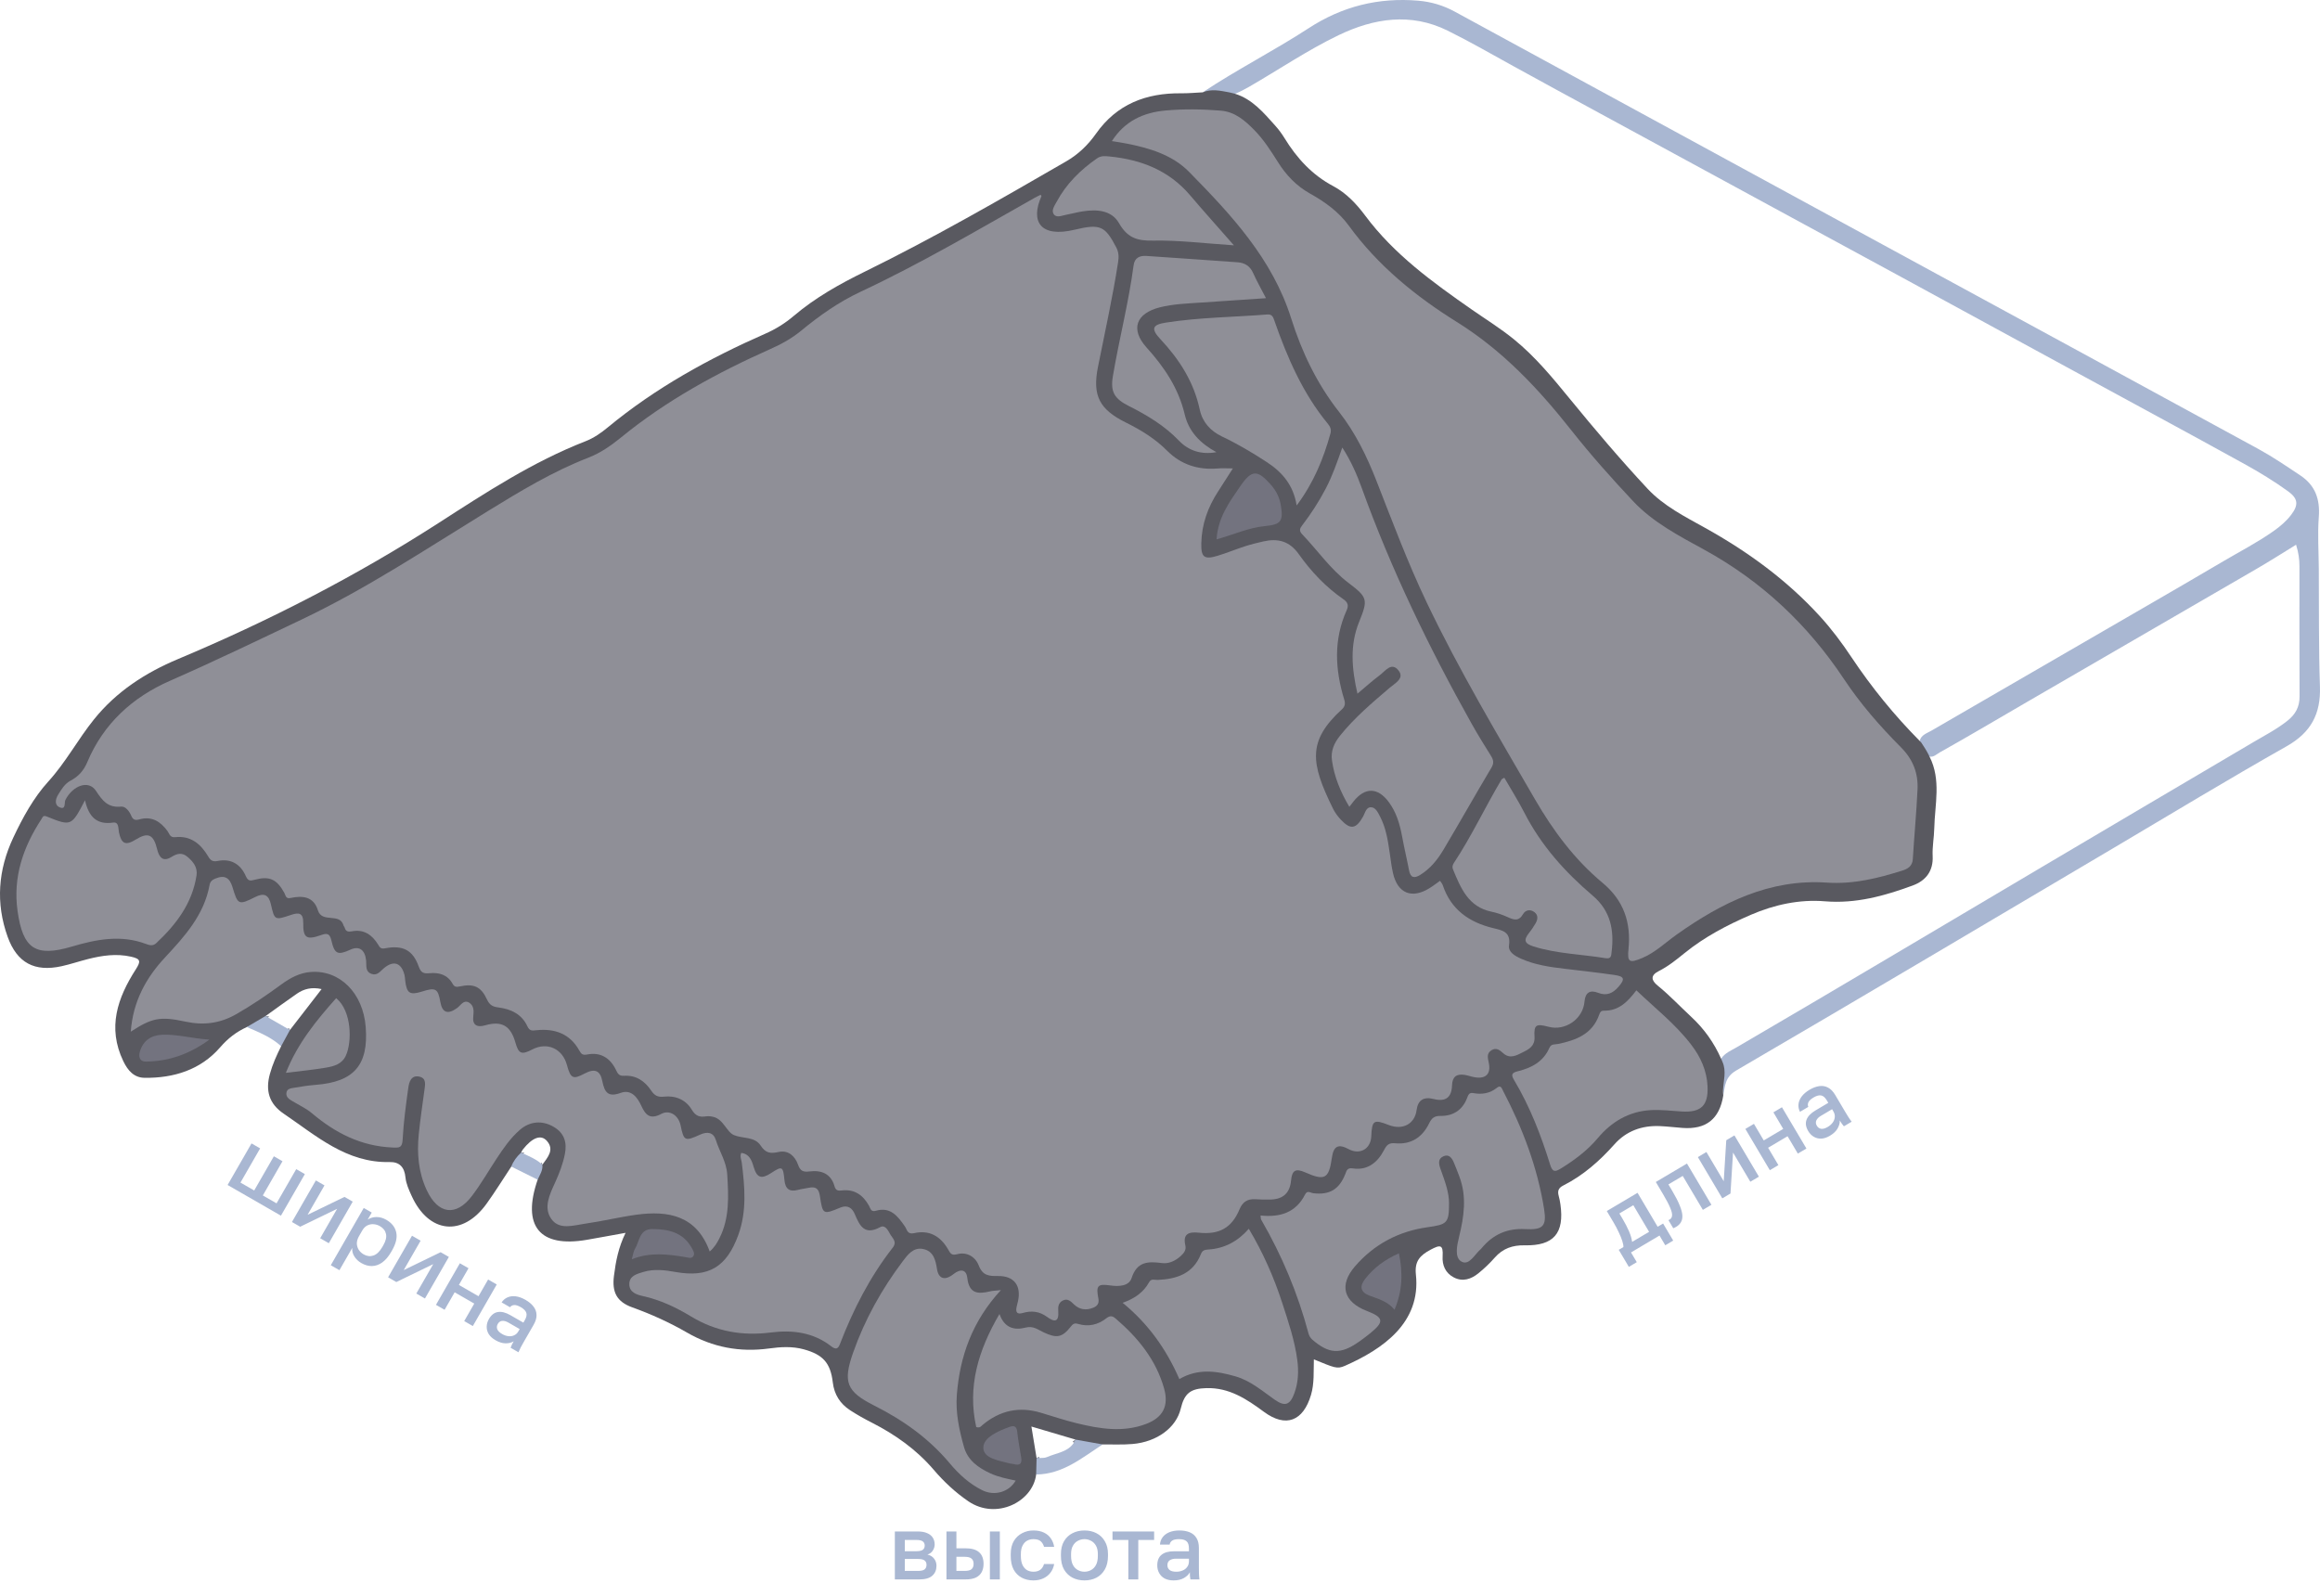
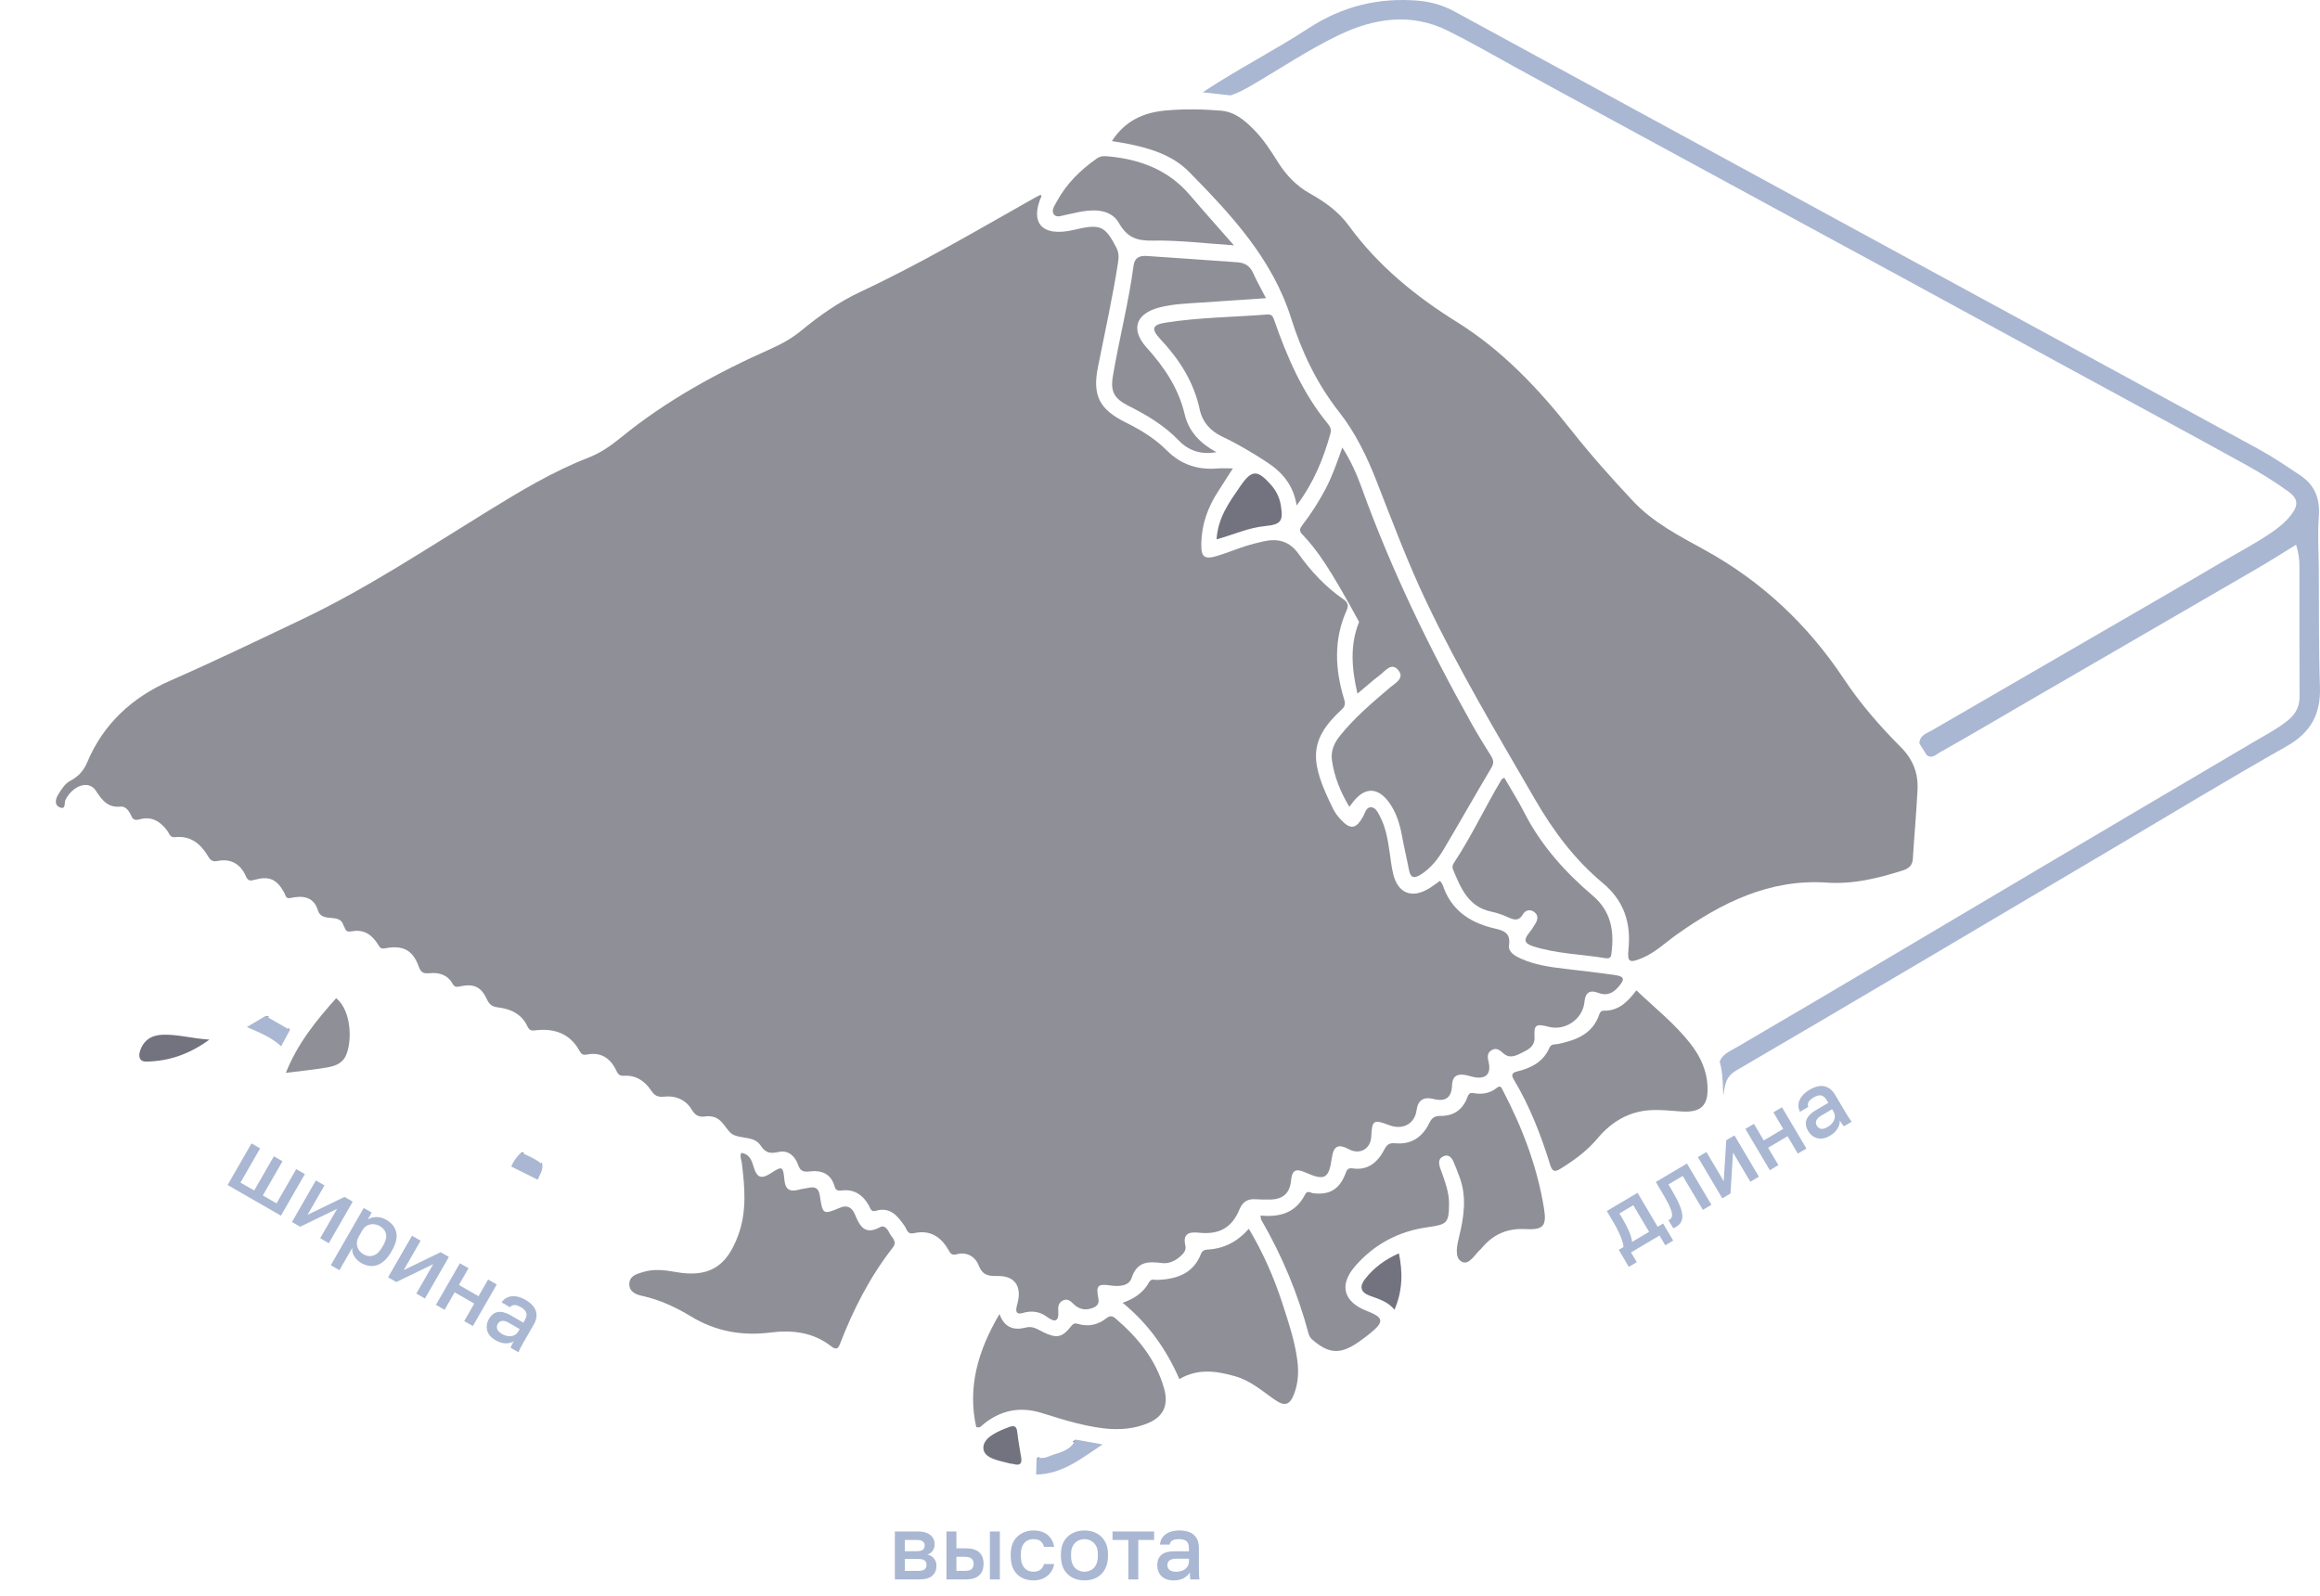
<svg xmlns="http://www.w3.org/2000/svg" width="282" height="194" viewBox="0 0 282 194" fill="none">
  <path d="M277.941 90.72C270.898 94.703 263.981 98.9 257.018 103.019C241.701 112.074 226.408 121.163 211.042 130.131C209.647 130.947 209.699 132.019 209.467 133.174C209.457 132.969 209.45 132.761 209.443 132.556C209.401 131.373 209.366 130.194 209.026 129.045C209.078 128.921 209.137 128.806 209.203 128.699C209.654 128.005 210.438 127.699 211.111 127.304C223.49 120.081 235.789 112.729 248.126 105.437C256.688 100.382 265.243 95.31 273.813 90.269C275.239 89.426 276.71 88.673 278.021 87.635C279.013 86.855 279.527 85.936 279.516 84.638C279.489 79.375 279.506 74.109 279.502 68.842C279.502 68.013 279.398 67.198 279.093 66.219C277.449 67.232 275.867 68.239 274.25 69.175C264.969 74.549 255.692 79.927 246.419 85.315C242.877 87.368 239.362 89.464 235.789 91.462C235.4 91.681 235.019 92.087 234.533 91.965C234.429 91.941 234.321 91.889 234.207 91.809C233.908 91.334 233.607 90.855 233.308 90.38C233.308 90.265 233.319 90.161 233.343 90.067C233.506 89.329 234.255 89.124 234.81 88.798C240.368 85.554 245.954 82.359 251.512 79.118C257.746 75.486 264.012 71.909 270.225 68.242C272.283 67.028 274.409 65.935 276.366 64.551C277.168 63.985 277.91 63.357 278.503 62.573C279.409 61.376 279.346 60.613 278.125 59.728C276.429 58.5 274.625 57.404 272.8 56.398C265.719 52.484 258.593 48.654 251.488 44.779C244.514 40.977 237.534 37.181 230.561 33.382C222.043 28.744 213.505 24.14 204.988 19.494C197.973 15.668 190.93 11.883 183.929 8.028C181.282 6.571 178.659 5.055 175.953 3.719C171.485 1.516 167.009 2.21 162.714 4.274C158.933 6.092 155.453 8.462 151.821 10.557C151.266 10.877 150.707 11.168 150.121 11.397C149.944 11.47 149.763 11.536 149.579 11.595C148.448 11.47 147.321 11.345 146.193 11.22C150.37 8.441 154.86 6.169 159.058 3.435C163.148 0.767 167.557 -0.326 172.39 0.083C173.976 0.219 175.447 0.659 176.834 1.416C194.684 11.133 212.534 20.854 230.387 30.569C245.111 38.583 259.849 46.576 274.566 54.611C276.314 55.569 277.969 56.703 279.631 57.81C281.421 59.003 282.021 60.693 281.855 62.847C281.695 64.929 281.841 67.035 281.855 69.13C281.889 73.911 281.83 78.692 281.993 83.469C282.104 86.789 280.901 89.048 277.941 90.72Z" fill="#A9B7D2" />
-   <path d="M235.112 100.711C235.088 101.818 234.862 102.939 234.918 104.059C235.008 105.881 234.102 107.053 232.489 107.647C229.051 108.909 225.592 109.877 221.81 109.565C218.737 109.312 215.68 109.971 212.828 111.203C209.963 112.441 207.194 113.884 204.748 115.872C203.766 116.67 202.774 117.472 201.636 118.044C200.582 118.575 200.713 119.179 201.487 119.807C202.927 120.976 204.193 122.329 205.55 123.588C207.132 125.052 208.339 126.749 209.203 128.699C209.231 128.761 209.258 128.82 209.283 128.882C209.31 128.941 209.335 129.004 209.359 129.063C209.886 130.215 209.474 131.391 209.442 132.556C209.435 132.765 209.442 132.969 209.467 133.174V133.181C209.002 136.036 207.382 137.327 204.505 137.115C203.583 137.049 202.663 136.931 201.74 136.893C199.579 136.803 197.681 137.486 196.238 139.107C194.437 141.129 192.443 142.888 190.021 144.113C189.4 144.425 189.306 144.81 189.469 145.4C189.56 145.726 189.622 146.063 189.671 146.403C190.17 149.92 188.862 151.461 185.324 151.385C183.856 151.357 182.673 151.766 181.695 152.876C181.087 153.567 180.411 154.212 179.696 154.791C178.819 155.499 177.805 155.853 176.713 155.288C175.696 154.76 175.287 153.803 175.353 152.727C175.439 151.28 175.068 151.294 173.896 151.915C172.588 152.613 171.932 153.327 172.105 154.937C172.74 160.814 168.057 164.013 163.491 166.029C162.513 166.462 162.207 166.268 159.703 165.251C159.654 166.712 159.772 168.159 159.356 169.567C158.412 172.759 156.299 173.595 153.638 171.632C151.525 170.07 149.416 168.672 146.647 168.745C144.708 168.797 143.973 169.359 143.518 171.25C142.97 173.54 140.649 175.281 137.669 175.538C136.461 175.642 135.237 175.58 134.023 175.59C132.846 176.048 131.74 175.573 130.616 175.344C130.598 175.34 130.588 175.337 130.571 175.33H130.567C130.505 175.316 130.442 175.299 130.383 175.281C130.505 175.191 130.623 175.101 130.741 175.004C129.006 174.49 127.271 173.977 125.37 173.415C125.599 174.816 125.8 176.034 125.998 177.248C126.106 177.207 126.213 177.165 126.321 177.127C126.324 177.165 126.328 177.203 126.324 177.241C126.331 177.307 126.331 177.37 126.331 177.436C126.321 178.067 126.446 178.723 125.946 179.247C125.537 182.574 121.085 184.818 117.692 182.494C116.107 181.408 114.723 180.111 113.488 178.664C111.389 176.215 108.832 174.4 105.98 172.946C105.074 172.485 104.176 171.985 103.322 171.427C102.119 170.643 101.404 169.522 101.23 168.069C100.949 165.682 100.044 164.672 97.692 164.027C96.29 163.645 94.871 163.735 93.48 163.926C89.92 164.412 86.614 163.787 83.499 161.987C81.389 160.769 79.176 159.763 76.876 158.937C74.961 158.25 74.374 157.088 74.628 155.09C74.846 153.345 75.172 151.641 76.04 149.868C74.353 150.17 72.848 150.455 71.339 150.715C65.583 151.707 63.404 149.043 65.354 143.405C65.021 142.725 65.566 142.205 65.684 141.608C65.708 141.549 65.732 141.493 65.76 141.434C65.774 141.403 65.788 141.369 65.805 141.337C65.847 141.417 65.888 141.5 65.927 141.587C66.554 140.706 67.425 139.787 66.485 138.704C65.757 137.861 64.695 138.291 63.55 139.741C63.467 139.849 63.415 139.984 63.349 140.106C63.467 140.099 63.585 140.099 63.699 140.106C63.661 140.144 63.626 140.182 63.592 140.22H63.588C63.089 140.734 62.887 141.518 62.148 141.816C61.156 143.315 60.206 144.848 59.158 146.309C56.23 150.392 52.094 149.952 50.02 145.344C49.7 144.637 49.36 143.891 49.288 143.141C49.166 141.889 48.569 141.237 47.362 141.264C42.109 141.386 38.446 138.066 34.484 135.384C32.715 134.187 32.243 132.591 32.805 130.558C33.131 129.372 33.627 128.275 34.172 127.189C34.092 126.336 34.647 125.75 35.025 125.09C35.042 125.066 35.056 125.038 35.07 125.014C35.074 125.007 35.081 125 35.084 124.993C35.136 125.063 35.188 125.139 35.24 125.215C36.503 123.585 37.766 121.951 39.091 120.237C37.905 119.97 36.947 120.202 36.08 120.802C34.8 121.691 33.547 122.606 32.284 123.512C32.423 123.54 32.559 123.567 32.694 123.599C32.652 123.626 32.607 123.651 32.562 123.675C32.551 123.678 32.538 123.685 32.527 123.692C31.75 124.216 30.956 124.709 30.005 124.851C28.732 125.434 27.715 126.215 26.744 127.335C24.388 130.048 21.117 131.072 17.567 131.023C16.319 131.006 15.555 130.187 14.983 128.99C13.026 124.903 14.289 121.302 16.502 117.846C17.137 116.858 17.113 116.559 15.919 116.296C14.133 115.9 12.433 116.15 10.723 116.58C9.637 116.851 8.572 117.219 7.479 117.458C4.204 118.176 2.07 117.052 0.932 113.888C-0.542 109.787 -0.234 105.749 1.619 101.815C2.764 99.379 4.1 96.951 5.855 95.022C8.009 92.659 9.467 89.88 11.434 87.438C14.168 84.052 17.675 81.779 21.654 80.111C32.673 75.483 43.268 70.046 53.329 63.565C59.054 59.877 64.768 56.134 71.169 53.64C72.168 53.251 73.056 52.633 73.889 51.943C79.679 47.155 86.187 43.572 93.032 40.56C94.299 40.005 95.444 39.287 96.484 38.402C99.104 36.178 102.06 34.523 105.137 33.014C113.488 28.914 121.547 24.272 129.596 19.616C131.056 18.773 132.25 17.624 133.211 16.261C135.743 12.653 139.313 11.296 143.57 11.341C144.444 11.352 145.319 11.265 146.193 11.223C147.268 10.776 148.34 11.029 149.412 11.227C149.6 11.262 149.78 11.303 149.957 11.355H149.961C150.016 11.369 150.068 11.383 150.12 11.4C152.202 12.042 153.572 13.673 154.981 15.245C155.404 15.713 155.789 16.226 156.119 16.764C157.617 19.213 159.48 21.26 162.065 22.631C163.633 23.463 164.879 24.785 165.916 26.176C169.441 30.922 174.135 34.308 178.895 37.629C180.612 38.825 182.395 39.925 184.026 41.254C186.614 43.36 188.717 45.917 190.809 48.477C193.862 52.21 196.977 55.888 200.266 59.413C202.212 61.498 204.786 62.795 207.25 64.165C212.443 67.055 217.179 70.497 221.2 74.9C222.622 76.457 223.875 78.13 225.033 79.871C227.476 83.542 230.244 86.938 233.343 90.071C233.37 90.102 233.402 90.13 233.429 90.161C233.464 90.192 233.495 90.227 233.526 90.258C233.835 90.734 234.154 91.202 234.408 91.712C234.449 91.788 234.487 91.868 234.522 91.948C234.526 91.955 234.529 91.962 234.533 91.969C235.979 94.796 235.178 97.79 235.112 100.715V100.711Z" fill="#595960" />
  <path d="M134.023 175.59C131.518 177.224 129.176 179.212 125.946 179.247C125.964 178.581 125.981 177.915 125.998 177.248C126.106 177.207 126.213 177.165 126.321 177.127C126.324 177.165 126.328 177.203 126.324 177.242C126.664 177.235 127.008 177.245 127.289 177.12C128.43 176.617 129.842 176.52 130.567 175.33C130.505 175.316 130.443 175.299 130.384 175.281C130.505 175.191 130.623 175.101 130.741 175.004C131.834 175.198 132.93 175.396 134.023 175.59Z" fill="#A9B7D2" />
  <path d="M35.24 125.212C34.883 125.871 34.525 126.527 34.172 127.186C32.968 126.072 31.469 125.49 30.005 124.848C30.761 124.4 31.521 123.953 32.277 123.509H32.284C32.423 123.536 32.558 123.564 32.694 123.595C32.652 123.623 32.607 123.647 32.562 123.672C33.38 124.14 34.203 124.615 35.025 125.087C35.042 125.063 35.056 125.035 35.07 125.011C35.074 125.004 35.081 124.997 35.084 124.99C35.136 125.059 35.188 125.136 35.24 125.212Z" fill="#A9B7D2" />
  <path d="M65.353 143.405C64.285 142.874 63.216 142.343 62.148 141.813C62.401 141.14 62.828 140.591 63.348 140.106C63.466 140.099 63.584 140.099 63.698 140.106C63.66 140.144 63.625 140.182 63.591 140.22H63.587C64.337 140.581 65.121 140.886 65.759 141.438C65.773 141.407 65.787 141.372 65.804 141.341C65.846 141.421 65.887 141.504 65.926 141.591C66.002 142.281 65.61 142.822 65.353 143.408V143.405Z" fill="#A9B7D2" />
  <path d="M149.843 56.963C149.205 57.962 148.639 58.854 148.063 59.742C146.814 61.661 146.069 63.725 146.02 66.046C145.985 67.715 146.35 68.065 147.994 67.566C149.111 67.225 150.194 66.778 151.304 66.417C152.043 66.178 152.802 65.987 153.562 65.817C155.321 65.421 156.733 65.761 157.871 67.368C159.366 69.477 161.153 71.368 163.301 72.853C163.873 73.248 163.932 73.644 163.686 74.192C162.083 77.769 162.274 81.398 163.394 85.044C163.544 85.526 163.488 85.884 163.12 86.22C158.891 90.088 159.304 92.767 162.024 98.29C162.256 98.765 162.583 99.213 162.943 99.601C164.147 100.902 164.82 100.798 165.688 99.261C165.937 98.814 166.052 98.092 166.68 98.134C167.224 98.168 167.492 98.779 167.741 99.251C168.48 100.656 168.706 102.2 168.931 103.744C169.053 104.562 169.143 105.388 169.334 106.193C169.899 108.601 171.606 109.291 173.726 107.99C174.17 107.72 174.579 107.397 175.041 107.074C175.166 107.272 175.308 107.421 175.367 107.598C176.363 110.585 178.583 112.122 181.515 112.83C182.611 113.094 183.666 113.274 183.423 114.915C183.301 115.734 184.155 116.216 184.894 116.546C186.563 117.291 188.346 117.548 190.136 117.763C192.169 118.006 194.205 118.228 196.232 118.52C197.46 118.697 197.55 119.019 196.724 119.966C196.065 120.726 195.309 121.104 194.268 120.695C193.269 120.303 192.696 120.643 192.596 121.774C192.412 123.876 190.264 125.358 188.231 124.82C186.705 124.417 186.438 124.567 186.524 126.051C186.587 127.124 185.883 127.533 185.151 127.894C184.387 128.272 183.555 128.789 182.719 128.032C182.295 127.647 181.875 127.314 181.303 127.665C180.668 128.053 180.842 128.612 180.967 129.219C181.241 130.544 180.606 131.176 179.28 130.961C178.85 130.891 178.434 130.725 178 130.662C177.046 130.523 176.533 130.895 176.498 131.922C176.449 133.438 175.71 133.965 174.253 133.597C173.037 133.292 172.349 133.742 172.189 134.947C171.967 136.636 170.5 137.421 168.807 136.761C166.971 136.047 166.767 136.178 166.68 138.146C166.614 139.676 165.285 140.425 163.936 139.696C162.666 139.013 162.093 139.308 161.889 140.755C161.531 143.298 161.032 143.572 158.662 142.524C157.486 142.003 157.049 142.253 156.928 143.513C156.785 145.004 155.994 145.764 154.485 145.82C153.854 145.844 153.215 145.82 152.584 145.782C151.637 145.726 151.037 146.111 150.665 147.01C149.736 149.251 148.213 150.118 145.711 149.851C144.507 149.723 143.748 149.969 144.084 151.412C144.212 151.967 143.893 152.342 143.525 152.682C142.887 153.268 142.075 153.65 141.26 153.546C139.56 153.327 138.214 153.324 137.541 155.381C137.229 156.332 136.028 156.422 134.977 156.266C133.416 156.037 133.204 156.28 133.51 157.851C133.631 158.472 133.353 158.785 132.861 158.982C132.021 159.315 131.223 159.211 130.557 158.58C130.155 158.202 129.787 157.789 129.169 158.105C128.652 158.372 128.593 158.871 128.632 159.367C128.736 160.752 128.167 160.748 127.244 160.068C126.352 159.413 125.367 159.302 124.326 159.61C123.618 159.819 123.431 159.513 123.57 158.871C123.622 158.632 123.691 158.4 123.743 158.16C124.146 156.273 123.254 155.09 121.311 155.118C120.219 155.135 119.441 155.079 118.963 153.827C118.567 152.8 117.54 152.141 116.336 152.467C115.653 152.654 115.507 152.346 115.254 151.898C114.338 150.292 112.968 149.483 111.118 149.907C110.272 150.101 110.258 149.469 109.991 149.088C109.127 147.846 108.239 146.666 106.445 147.19C105.866 147.36 105.807 146.902 105.633 146.583C104.908 145.272 103.857 144.529 102.306 144.717C101.859 144.772 101.581 144.717 101.442 144.217C101.005 142.652 99.812 142.219 98.376 142.406C97.599 142.507 97.262 142.316 97.002 141.58C96.627 140.526 95.805 139.787 94.656 140.036C93.654 140.255 93.071 140.196 92.453 139.252C91.725 138.142 90.257 138.43 89.213 137.986C88.304 137.597 87.961 136.074 86.701 135.769C86.42 135.703 86.112 135.665 85.831 135.707C85.053 135.825 84.561 135.693 84.085 134.895C83.371 133.694 82.115 133.153 80.696 133.313C79.967 133.393 79.558 133.188 79.156 132.581C78.389 131.425 77.31 130.68 75.856 130.777C75.214 130.818 75.076 130.482 74.847 130.013C74.146 128.601 72.987 127.876 71.395 128.185C70.836 128.293 70.666 128.161 70.413 127.703C69.282 125.663 67.426 125.007 65.223 125.236C64.668 125.295 64.376 125.344 64.102 124.754C63.422 123.286 62.107 122.662 60.591 122.471C59.904 122.384 59.512 122.187 59.196 121.503C58.482 119.945 57.594 119.543 55.911 119.911C55.443 120.011 55.234 119.984 54.998 119.564C54.402 118.495 53.364 118.2 52.251 118.304C51.522 118.37 51.179 118.294 50.898 117.5C50.19 115.498 48.969 114.863 46.811 115.279C46.266 115.383 46.173 115.168 45.95 114.811C45.229 113.649 44.237 112.937 42.786 113.212C42.336 113.298 42.023 113.253 41.895 112.757C41.871 112.667 41.78 112.594 41.756 112.504C41.312 110.901 39.14 112.275 38.641 110.658C38.124 108.979 36.778 108.847 35.317 109.163C34.713 109.295 34.727 108.833 34.55 108.518C33.638 106.877 32.743 106.46 30.953 106.949C30.391 107.102 30.144 107.105 29.874 106.491C29.232 105.041 28.07 104.337 26.456 104.663C25.87 104.781 25.593 104.604 25.305 104.111C24.41 102.595 23.181 101.558 21.284 101.77C20.652 101.839 20.59 101.339 20.354 101.017C19.504 99.858 18.439 99.192 16.971 99.601C16.44 99.751 16.163 99.664 15.955 99.168C15.719 98.599 15.247 97.999 14.709 98.054C13.103 98.214 12.447 97.322 11.649 96.118C10.768 94.786 8.846 95.483 7.951 97.242C7.788 97.565 8.048 98.488 7.247 98.137C6.598 97.853 6.733 97.148 7.066 96.607C7.472 95.945 7.878 95.261 8.603 94.883C9.55 94.387 10.189 93.651 10.605 92.659C12.576 87.962 16.114 84.753 20.663 82.758C26.061 80.388 31.362 77.835 36.684 75.302C44.591 71.538 51.848 66.712 59.273 62.146C63.214 59.721 67.169 57.324 71.509 55.641C72.973 55.072 74.257 54.181 75.471 53.192C80.984 48.689 87.166 45.31 93.64 42.43C94.99 41.83 96.252 41.133 97.387 40.196C99.611 38.364 101.946 36.713 104.575 35.481C111.861 32.071 118.786 27.987 125.78 24.039C126.012 23.907 126.255 23.796 126.491 23.678C126.543 23.772 126.599 23.828 126.588 23.855C125.194 26.988 126.526 28.907 130.609 27.928C133.756 27.176 134.311 27.47 135.671 30.052C135.987 30.648 136.011 31.186 135.91 31.852C135.248 36.14 134.301 40.373 133.457 44.623C132.767 48.096 133.641 49.768 136.823 51.35C138.668 52.266 140.393 53.313 141.864 54.791C143.536 56.471 145.624 57.151 148.001 56.949C148.563 56.901 149.135 56.942 149.867 56.942L149.843 56.963Z" fill="#8F8F97" />
  <path d="M135.153 17.153C136.715 14.717 138.973 13.676 141.669 13.434C143.906 13.232 146.151 13.267 148.392 13.451C150.123 13.593 151.334 14.662 152.469 15.817C153.6 16.972 154.471 18.329 155.327 19.692C156.33 21.288 157.579 22.61 159.244 23.536C161.048 24.539 162.724 25.75 163.945 27.425C167.477 32.286 172.064 36.015 177.07 39.134C182.652 42.611 187.002 47.249 191.006 52.318C193.365 55.305 195.894 58.143 198.496 60.915C200.939 63.517 204.099 65.147 207.159 66.827C214.153 70.667 219.75 75.941 224.145 82.56C226.147 85.575 228.527 88.298 231.07 90.852C232.531 92.319 233.176 94.002 233.079 95.976C232.943 98.8 232.68 101.614 232.506 104.438C232.454 105.288 231.899 105.624 231.23 105.832C228.249 106.769 225.262 107.511 222.064 107.293C215.114 106.821 209.279 109.725 203.808 113.607C202.42 114.592 201.192 115.8 199.589 116.469C198.042 117.115 197.785 116.955 197.945 115.376C198.274 112.157 197.376 109.472 194.805 107.331C191.402 104.497 188.81 101.02 186.579 97.169C182.014 89.29 177.351 81.478 173.424 73.248C171.113 68.409 169.243 63.389 167.29 58.403C166.128 55.44 164.733 52.581 162.773 50.084C160.077 46.652 158.238 42.805 156.944 38.701C154.658 31.453 149.662 26.114 144.538 20.896C142.515 18.835 139.729 17.996 136.916 17.448C136.354 17.337 135.785 17.257 135.157 17.153H135.153Z" fill="#8F8F97" />
-   <path d="M15.895 125.413C16.165 121.736 17.747 118.877 20.047 116.403C22.459 113.815 24.807 111.227 25.474 107.584C25.557 107.13 25.817 106.949 26.206 106.79C27.326 106.332 27.926 106.72 28.263 107.855C28.901 110.016 29.019 110.054 31.031 109.041C32.079 108.514 32.665 108.764 32.929 109.93C33.373 111.893 33.397 111.886 35.406 111.21C36.315 110.901 36.877 110.967 36.86 112.195C36.832 114.009 37.252 114.291 38.952 113.697C39.684 113.441 40.066 113.385 40.281 114.325C40.662 116.001 41.065 116.143 42.598 115.442C43.646 114.96 44.371 115.442 44.503 116.771C44.565 117.389 44.371 118.1 45.155 118.388C45.845 118.645 46.206 118.082 46.647 117.711C47.83 116.709 48.787 117.021 49.166 118.523C49.224 118.756 49.231 119.005 49.259 119.248C49.436 120.743 49.828 120.997 51.261 120.546C52.958 120.008 53.232 120.161 53.52 121.791C53.755 123.123 54.425 123.359 55.559 122.541C56 122.225 56.357 121.493 57.01 121.878C57.593 122.221 57.613 122.856 57.527 123.557C57.402 124.587 57.953 124.938 58.98 124.64C60.989 124.057 62.075 124.699 62.647 126.732C63.039 128.119 63.39 128.261 64.712 127.571C66.505 126.634 68.368 127.471 68.909 129.455C69.364 131.127 69.638 131.256 71.092 130.489C72.271 129.868 72.955 130.107 73.215 131.429C73.486 132.796 73.909 133.42 75.466 132.851C76.705 132.4 77.472 133.379 77.937 134.395C78.464 135.54 78.995 136.14 80.376 135.412C81.416 134.86 82.481 135.61 82.728 136.806C83.12 138.711 83.241 138.777 85.115 137.924C85.982 137.528 86.721 137.65 87.009 138.576C87.446 139.984 88.303 141.226 88.397 142.781C88.556 145.428 88.695 148.044 87.46 150.507C87.175 151.072 86.86 151.621 86.266 152.137C84.681 147.77 81.253 147.124 77.305 147.672C75.234 147.96 73.191 148.463 71.119 148.755C69.711 148.953 67.997 149.563 67.015 148.182C66.026 146.784 66.824 145.181 67.473 143.756C67.98 142.645 68.413 141.521 68.656 140.321C68.948 138.878 68.597 137.726 67.265 136.963C65.898 136.179 64.413 136.293 63.199 137.344C62.047 138.343 61.19 139.592 60.358 140.855C59.369 142.361 58.463 143.932 57.381 145.365C55.438 147.94 53.228 147.62 51.854 144.647C50.862 142.503 50.671 140.234 50.897 137.927C51.074 136.133 51.344 134.35 51.584 132.563C51.674 131.88 51.872 131.072 50.963 130.877C49.97 130.666 49.724 131.54 49.627 132.251C49.339 134.326 49.054 136.407 48.944 138.493C48.888 139.537 48.583 139.54 47.663 139.495C43.875 139.322 40.756 137.729 37.928 135.339C37.231 134.749 36.367 134.354 35.576 133.875C35.194 133.646 34.775 133.417 34.809 132.903C34.851 132.321 35.382 132.296 35.788 132.227C36.652 132.078 37.519 131.946 38.393 131.877C43.039 131.516 44.815 129.462 44.451 124.83C44.128 120.723 41.318 117.906 37.797 118.155C36.43 118.252 35.281 118.877 34.209 119.661C32.443 120.959 30.639 122.187 28.731 123.28C26.761 124.407 24.769 124.671 22.556 124.195C19.419 123.522 18.469 123.751 15.888 125.417L15.895 125.413Z" fill="#8F8F97" />
-   <path d="M164.014 98.078C162.921 96.243 162.179 94.418 161.901 92.42C161.745 91.285 162.165 90.331 162.866 89.454C164.646 87.23 166.807 85.412 168.958 83.576C169.572 83.049 170.752 82.466 169.995 81.505C169.139 80.416 168.379 81.585 167.702 82.088C166.818 82.747 165.995 83.493 165 84.326C164.306 81.273 164.056 78.435 165.201 75.604C166.297 72.898 166.256 72.631 163.921 70.865C161.711 69.193 160.17 66.917 158.286 64.953C157.87 64.519 157.998 64.231 158.3 63.839C159.372 62.448 160.316 60.974 161.135 59.419C161.95 57.869 162.519 56.214 163.161 54.403C164.202 56.026 164.916 57.643 165.513 59.295C169.111 69.262 173.715 78.754 178.884 87.986C179.619 89.301 180.421 90.585 181.219 91.865C181.527 92.357 181.628 92.746 181.288 93.315C179.321 96.621 177.434 99.969 175.467 103.275C174.745 104.49 173.86 105.603 172.618 106.363C171.921 106.79 171.453 106.734 171.276 105.815C171.012 104.427 170.679 103.057 170.426 101.669C170.148 100.167 169.721 98.727 168.799 97.489C167.456 95.688 165.902 95.681 164.51 97.44C164.372 97.617 164.236 97.794 164.018 98.078H164.014Z" fill="#8F8F97" />
+   <path d="M164.014 98.078C162.921 96.243 162.179 94.418 161.901 92.42C161.745 91.285 162.165 90.331 162.866 89.454C164.646 87.23 166.807 85.412 168.958 83.576C169.572 83.049 170.752 82.466 169.995 81.505C169.139 80.416 168.379 81.585 167.702 82.088C166.818 82.747 165.995 83.493 165 84.326C164.306 81.273 164.056 78.435 165.201 75.604C161.711 69.193 160.17 66.917 158.286 64.953C157.87 64.519 157.998 64.231 158.3 63.839C159.372 62.448 160.316 60.974 161.135 59.419C161.95 57.869 162.519 56.214 163.161 54.403C164.202 56.026 164.916 57.643 165.513 59.295C169.111 69.262 173.715 78.754 178.884 87.986C179.619 89.301 180.421 90.585 181.219 91.865C181.527 92.357 181.628 92.746 181.288 93.315C179.321 96.621 177.434 99.969 175.467 103.275C174.745 104.49 173.86 105.603 172.618 106.363C171.921 106.79 171.453 106.734 171.276 105.815C171.012 104.427 170.679 103.057 170.426 101.669C170.148 100.167 169.721 98.727 168.799 97.489C167.456 95.688 165.902 95.681 164.51 97.44C164.372 97.617 164.236 97.794 164.018 98.078H164.014Z" fill="#8F8F97" />
  <path d="M153.222 147.762C155.57 148.005 157.517 147.426 158.637 145.202C158.915 144.651 159.307 145.018 159.647 145.056C161.6 145.282 162.776 144.598 163.515 142.742C163.696 142.288 163.741 141.931 164.462 142.038C166.246 142.302 167.449 141.296 168.22 139.828C168.563 139.172 168.823 138.909 169.604 138.982C171.509 139.159 172.893 138.253 173.712 136.56C174.024 135.915 174.346 135.644 175.106 135.655C176.591 135.672 177.729 134.978 178.298 133.549C178.454 133.16 178.544 132.782 179.065 132.879C180.123 133.077 181.098 132.924 181.955 132.234C182.427 131.852 182.548 132.314 182.68 132.567C185.063 137.126 186.881 141.896 187.689 146.985C188.023 149.088 187.526 149.528 185.393 149.414C183.221 149.296 181.497 150.052 180.123 151.7C180.092 151.738 180.064 151.78 180.029 151.811C179.269 152.443 178.6 153.879 177.663 153.372C176.754 152.883 177.108 151.36 177.351 150.361C177.955 147.901 178.312 145.487 177.393 143.037C177.17 142.444 176.945 141.851 176.695 141.271C176.466 140.744 176.109 140.283 175.471 140.553C174.773 140.848 174.87 141.455 175.078 142.052C175.349 142.833 175.651 143.603 175.859 144.401C176.019 145.008 176.133 145.646 176.133 146.274C176.13 148.703 175.897 148.852 173.507 149.188C170.006 149.678 167.019 151.26 164.705 153.938C162.721 156.231 163.317 158.278 166.159 159.371C168.209 160.162 168.282 160.679 166.527 162.094C166.072 162.462 165.607 162.816 165.125 163.149C162.922 164.675 161.538 164.606 159.505 162.844C159.3 162.663 159.126 162.386 159.057 162.119C157.76 157.244 155.831 152.637 153.301 148.272C153.239 148.161 153.256 148.002 153.222 147.762Z" fill="#8F8F97" />
  <path d="M90.101 140.151C91.1 140.283 91.364 141.042 91.607 141.854C92.006 143.193 92.543 143.374 93.72 142.607C95.08 141.719 95.187 141.761 95.35 143.454C95.454 144.526 95.954 144.928 97.008 144.644C97.428 144.529 97.869 144.488 98.296 144.394C99.128 144.21 99.524 144.474 99.659 145.386C99.999 147.672 100.048 147.672 102.15 146.798C103.038 146.427 103.597 146.867 103.902 147.596C104.499 149.025 105.092 150.208 106.986 149.175C107.576 148.852 107.937 149.549 108.18 149.997C108.45 150.496 109.089 150.93 108.513 151.669C105.737 155.225 103.708 159.197 102.095 163.392C101.866 163.985 101.598 164.096 101.029 163.656C98.854 161.963 96.329 161.647 93.688 161.983C90.24 162.424 87.02 161.865 84.012 160.044C82.181 158.934 80.248 158.018 78.121 157.55C77.379 157.386 76.508 157.095 76.494 156.138C76.477 155.09 77.4 154.868 78.194 154.625C79.492 154.233 80.793 154.392 82.097 154.625C86.139 155.35 88.318 154.025 89.737 150.143C90.798 147.235 90.531 144.297 90.164 141.341C90.118 140.963 89.903 140.595 90.101 140.154V140.151Z" fill="#8F8F97" />
-   <path d="M10.334 97.284C10.806 99.397 11.836 100.271 13.751 99.997C14.48 99.893 14.358 100.725 14.466 101.211C14.764 102.595 15.274 102.817 16.492 102.065C17.991 101.135 18.657 101.416 19.101 103.237C19.344 104.236 19.819 104.805 20.822 104.184C21.536 103.744 22.123 103.598 22.796 104.167C23.497 104.76 24.034 105.454 23.889 106.419C23.368 109.822 21.415 112.382 18.986 114.658C18.587 115.033 18.161 114.905 17.758 114.755C14.705 113.604 11.725 114.183 8.742 115.068C4.311 116.382 2.781 115.345 2.136 110.755C1.553 106.613 2.816 102.974 5.036 99.577C5.168 99.376 5.217 99.07 5.657 99.248C8.669 100.465 8.676 100.451 10.334 97.28V97.284Z" fill="#8F8F97" />
-   <path d="M121.661 156.831C118.209 160.571 116.669 164.839 116.305 169.571C116.138 171.736 116.593 173.845 117.176 175.906C117.63 177.519 118.91 178.428 120.374 179.104C121.356 179.559 122.407 179.76 123.458 179.986C122.647 181.394 120.877 181.901 119.379 181.151C117.824 180.374 116.558 179.215 115.465 177.911C112.915 174.865 109.786 172.638 106.261 170.865C102.875 169.161 102.445 168.006 103.697 164.436C105.113 160.412 107.17 156.724 109.734 153.32C110.341 152.515 111.028 151.589 112.218 151.835C113.477 152.096 113.717 153.175 113.897 154.288C114.084 155.457 114.848 155.718 115.899 154.885C116.794 154.177 117.47 154.354 117.578 155.346C117.79 157.272 118.875 157.341 120.336 156.984C120.662 156.904 121.009 156.904 121.665 156.828L121.661 156.831Z" fill="#8F8F97" />
  <path d="M198.903 120.39C201.196 122.572 203.652 124.497 205.56 126.985C206.719 128.49 207.472 130.159 207.555 132.071C207.659 134.416 206.747 135.263 204.402 135.117C203.139 135.037 201.865 134.878 200.61 134.954C197.987 135.11 195.874 136.373 194.212 138.354C192.939 139.873 191.388 141.018 189.723 142.049C189.06 142.458 188.713 142.524 188.429 141.605C187.319 138.021 185.972 134.524 184.033 131.287C183.662 130.669 183.738 130.409 184.474 130.232C186.132 129.826 187.593 129.073 188.321 127.401C188.561 126.849 189.001 126.992 189.411 126.905C191.572 126.447 193.556 125.712 194.375 123.373C194.486 123.057 194.594 122.856 194.951 122.863C196.773 122.901 197.872 121.746 198.903 120.39Z" fill="#8F8F97" />
  <path d="M143.358 167.656C141.751 163.975 139.562 160.918 136.457 158.372C137.845 157.89 138.983 157.137 139.677 155.87C139.94 155.388 140.343 155.607 140.707 155.593C143.038 155.492 145.04 154.833 145.98 152.432C146.161 151.974 146.47 151.922 146.889 151.895C148.829 151.766 150.432 150.93 151.795 149.376C153.53 152.283 154.848 155.277 155.864 158.407C156.6 160.675 157.37 162.934 157.686 165.314C157.87 166.688 157.811 168.044 157.339 169.349C156.808 170.806 156.194 171.028 154.938 170.15C153.422 169.092 152.024 167.854 150.196 167.323C147.902 166.657 145.62 166.317 143.358 167.645V167.656Z" fill="#8F8F97" />
  <path d="M157.611 61.446C157.212 58.951 155.852 57.397 153.978 56.172C152.226 55.027 150.429 53.962 148.538 53.064C147.126 52.391 146.158 51.312 145.836 49.809C145.121 46.458 143.383 43.724 141.076 41.261C139.882 39.988 140.035 39.481 141.686 39.221C145.78 38.579 149.929 38.555 154.054 38.229C154.658 38.18 154.769 38.593 154.915 39.013C156.48 43.485 158.346 47.801 161.392 51.502C161.673 51.846 161.857 52.189 161.718 52.696C160.868 55.759 159.689 58.667 157.614 61.442L157.611 61.446Z" fill="#8F8F97" />
  <path d="M118.661 173.474C117.579 168.599 118.89 164.169 121.489 159.735C122.089 161.449 123.303 161.744 124.681 161.383C125.583 161.147 126.169 161.643 126.849 161.963C128.448 162.712 129.104 162.618 130.2 161.217C130.485 160.856 130.71 160.838 131.04 160.939C132.31 161.324 133.468 161.043 134.474 160.256C134.936 159.895 135.231 159.964 135.602 160.283C138.315 162.601 140.511 165.293 141.496 168.783C142.093 170.9 141.368 172.308 139.335 173.089C136.518 174.171 133.673 173.696 130.863 173.009C129.399 172.652 127.966 172.173 126.523 171.739C123.886 170.945 121.527 171.462 119.428 173.227C119.255 173.373 119.116 173.623 118.665 173.474H118.661Z" fill="#8F8F97" />
  <path d="M182.858 94.553C183.676 95.972 184.554 97.36 185.296 98.81C187.329 102.783 190.24 106.026 193.602 108.882C195.781 110.731 196.221 113.083 195.892 115.73C195.84 116.164 195.861 116.598 195.149 116.48C192.228 115.997 189.245 115.952 186.382 115.047C185.3 114.703 185.179 114.266 185.845 113.43C186.146 113.052 186.427 112.646 186.663 112.223C186.917 111.772 186.996 111.269 186.535 110.901C186.022 110.491 185.421 110.62 185.137 111.112C184.589 112.063 183.975 111.81 183.222 111.47C182.604 111.189 181.949 110.967 181.286 110.828C178.472 110.245 177.56 107.962 176.616 105.693C176.491 105.395 176.561 105.145 176.738 104.878C178.889 101.631 180.526 98.092 182.521 94.755C182.563 94.682 182.677 94.654 182.854 94.543L182.858 94.553Z" fill="#8F8F97" />
  <path d="M147.848 54.968C146.061 55.294 144.5 54.816 143.31 53.574C141.555 51.749 139.459 50.486 137.229 49.365C135.452 48.474 134.953 47.638 135.272 45.736C136.032 41.23 137.19 36.796 137.791 32.258C137.919 31.304 138.561 31.064 139.345 31.113C143.036 31.352 146.724 31.63 150.412 31.883C151.314 31.946 151.938 32.334 152.32 33.191C152.754 34.163 153.285 35.089 153.881 36.248C151.102 36.435 148.507 36.605 145.912 36.785C144.264 36.9 142.603 36.952 140.989 37.358C138.065 38.097 137.374 40.036 139.369 42.246C141.524 44.633 143.251 47.193 144.004 50.378C144.5 52.484 145.923 53.924 147.845 54.961L147.848 54.968Z" fill="#8F8F97" />
  <path d="M149.981 29.823C146.439 29.59 143.279 29.188 140.128 29.25C138.196 29.288 137.02 28.886 136.021 27.134C135.108 25.535 133.301 25.424 131.573 25.698C130.9 25.805 130.241 25.993 129.571 26.114C129.065 26.204 128.416 26.53 128.079 26.031C127.767 25.569 128.183 25 128.433 24.539C129.609 22.346 131.327 20.653 133.356 19.245C133.859 18.894 134.39 18.978 134.9 19.026C138.709 19.408 142.075 20.709 144.635 23.713C146.325 25.698 148.07 27.637 149.978 29.816L149.981 29.823Z" fill="#8F8F97" />
  <path d="M40.864 121.34C42.762 122.894 42.814 126.662 42.034 128.338C41.555 129.365 40.587 129.621 39.636 129.784C38.065 130.055 36.472 130.201 34.748 130.419C36.15 126.867 38.439 124.06 40.864 121.34Z" fill="#8F8F97" />
  <path d="M147.875 65.564C148.045 62.896 149.447 61.012 150.765 59.097C152.149 57.085 152.836 57.064 154.488 58.937C155.119 59.652 155.521 60.457 155.681 61.397C156.007 63.337 155.733 63.763 153.78 63.951C151.768 64.141 149.946 64.995 147.875 65.567V65.564Z" fill="#73737F" />
  <path d="M170.038 152.356C170.534 154.736 170.479 156.925 169.504 159.218C168.668 158.184 167.537 157.91 166.478 157.508C165.344 157.078 165.236 156.37 165.923 155.485C166.982 154.118 168.331 153.119 170.038 152.359V152.356Z" fill="#73737F" />
-   <path d="M76.796 153.081C76.962 152.509 76.994 152.113 77.181 151.811C77.753 150.892 77.698 149.393 79.318 149.407C81.251 149.424 83.013 149.809 84.061 151.666C84.241 151.988 84.526 152.394 84.245 152.748C84.012 153.039 83.606 152.862 83.273 152.81C81.16 152.474 79.047 152.186 76.796 153.081Z" fill="#73737F" />
  <path d="M25.457 126.381C22.91 128.223 20.454 129.007 17.755 129.052C16.964 129.066 16.811 128.452 17.009 127.807C17.415 126.499 18.351 125.85 19.708 125.788C21.509 125.708 23.233 126.228 25.457 126.381Z" fill="#73737F" />
  <path d="M124.131 177.207C124.256 177.994 123.899 178.171 123.208 177.977C123.07 177.939 122.917 177.949 122.775 177.911C121.474 177.557 119.527 177.318 119.527 175.985C119.527 174.747 121.3 173.977 122.657 173.477C123.194 173.279 123.562 173.311 123.642 174.036C123.756 175.097 123.961 176.148 124.131 177.203V177.207Z" fill="#73737F" />
  <path d="M32.284 123.508C32.423 123.536 32.558 123.564 32.694 123.595C32.652 123.623 32.607 123.647 32.562 123.672C32.468 123.616 32.378 123.564 32.284 123.508Z" fill="#8F8F97" />
  <path d="M35.242 125.213C35.168 125.171 35.099 125.129 35.025 125.088C35.043 125.063 35.057 125.035 35.071 125.011C35.074 125.004 35.081 124.997 35.085 124.99C35.137 125.06 35.189 125.136 35.242 125.213Z" fill="#8F8F97" />
  <path d="M63.349 140.106C63.467 140.099 63.584 140.099 63.699 140.106C63.661 140.144 63.626 140.182 63.592 140.22H63.588C63.508 140.185 63.428 140.147 63.349 140.109V140.106Z" fill="#8F8F97" />
  <path d="M65.927 141.589C65.871 141.536 65.816 141.484 65.76 141.435C65.774 141.404 65.788 141.369 65.805 141.337C65.847 141.418 65.889 141.501 65.927 141.589Z" fill="#8F8F97" />
  <path d="M130.382 175.281C130.441 175.299 130.504 175.316 130.566 175.33H130.57C130.632 175.229 130.688 175.122 130.74 175.004C130.622 175.101 130.504 175.191 130.382 175.281ZM126.32 177.127C126.212 177.165 126.105 177.207 125.997 177.248C126.105 177.241 126.212 177.238 126.323 177.241C126.327 177.203 126.323 177.165 126.32 177.127Z" fill="#8F8F97" />
  <path d="M27.665 144.052L30.572 138.999L31.62 139.602L29.229 143.759L30.898 144.719L33.289 140.562L34.338 141.165L31.947 145.322L33.615 146.282L36.007 142.125L37.056 142.728L34.149 147.782L27.665 144.052ZM35.487 148.551L38.394 143.498L39.442 144.101L37.386 147.677L41.874 145.5L42.875 146.076L39.968 151.129L38.919 150.526L40.976 146.95L36.488 149.127L35.487 148.551ZM40.209 153.806L44.213 146.845L45.186 147.405L44.698 148.253C45.019 148.049 45.378 147.947 45.775 147.947C46.179 147.951 46.572 148.062 46.953 148.282C47.614 148.662 48.017 149.168 48.16 149.801C48.304 150.433 48.136 151.166 47.657 151.999L47.548 152.19C47.219 152.762 46.853 153.19 46.453 153.476C46.055 153.755 45.643 153.898 45.215 153.906C44.788 153.914 44.358 153.794 43.925 153.545C43.563 153.337 43.278 153.067 43.071 152.736C42.864 152.405 42.779 152.06 42.816 151.701L41.258 154.409L40.209 153.806ZM44.204 152.487C44.598 152.714 44.995 152.76 45.393 152.625C45.792 152.491 46.154 152.141 46.48 151.575L46.589 151.385C46.897 150.851 47.006 150.389 46.917 149.999C46.831 149.603 46.585 149.288 46.178 149.054C45.943 148.919 45.688 148.84 45.414 148.818C45.145 148.799 44.888 148.849 44.641 148.97C44.401 149.093 44.196 149.302 44.028 149.594L43.644 150.261C43.461 150.579 43.371 150.883 43.374 151.172C43.387 151.459 43.467 151.716 43.615 151.945C43.766 152.167 43.962 152.348 44.204 152.487ZM47.173 155.273L50.08 150.22L51.128 150.823L49.072 154.399L53.56 152.222L54.561 152.797L51.654 157.851L50.605 157.248L52.662 153.672L48.174 155.849L47.173 155.273ZM52.992 158.621L55.899 153.567L56.948 154.171L55.78 156.202L58.164 157.573L59.332 155.542L60.381 156.145L57.474 161.199L56.425 160.595L57.648 158.469L55.264 157.098L54.041 159.224L52.992 158.621ZM60.23 162.923C59.868 162.715 59.594 162.469 59.411 162.186C59.237 161.9 59.153 161.597 59.158 161.279C59.163 160.961 59.252 160.652 59.424 160.353C59.713 159.851 60.076 159.565 60.514 159.496C60.955 159.419 61.465 159.548 62.044 159.881L63.617 160.785L63.776 160.509C63.995 160.128 64.059 159.818 63.968 159.579C63.887 159.338 63.665 159.113 63.303 158.904C62.979 158.718 62.711 158.632 62.5 158.646C62.289 158.66 62.12 158.748 61.992 158.912L60.971 158.325C61.159 158.043 61.399 157.839 61.692 157.712C61.986 157.584 62.318 157.543 62.69 157.587C63.068 157.636 63.464 157.779 63.877 158.017C64.29 158.254 64.613 158.524 64.845 158.827C65.083 159.133 65.207 159.471 65.215 159.839C65.233 160.205 65.114 160.61 64.858 161.055L63.7 163.067C63.547 163.334 63.415 163.571 63.304 163.778C63.197 163.979 63.102 164.182 63.017 164.387L62.064 163.839C62.129 163.681 62.184 163.548 62.23 163.439C62.282 163.334 62.352 163.205 62.44 163.052C62.184 163.218 61.857 163.301 61.459 163.301C61.072 163.298 60.662 163.172 60.23 162.923ZM61.042 162.173C61.284 162.312 61.527 162.396 61.772 162.427C62.023 162.461 62.256 162.431 62.472 162.335C62.694 162.243 62.873 162.079 63.008 161.844L63.167 161.567L61.785 160.772C61.518 160.619 61.269 160.551 61.038 160.571C60.813 160.594 60.636 160.717 60.508 160.939C60.388 161.149 60.364 161.359 60.437 161.571C60.517 161.785 60.718 161.986 61.042 162.173Z" fill="#A9B7D2" />
  <path d="M197.988 154.006L196.76 151.933L197.328 151.597C197.337 151.412 197.292 151.162 197.19 150.847C197.085 150.526 196.94 150.173 196.755 149.788C196.576 149.4 196.374 149.016 196.15 148.638L195.309 147.218L199.047 145.003L201.491 149.129L202.154 148.737L203.382 150.809L202.417 151.381L201.716 150.198L198.252 152.251L198.953 153.434L197.988 154.006ZM198.387 150.969L200.45 149.746L198.533 146.51L196.839 147.513L197.265 148.233C197.553 148.718 197.801 149.202 198.01 149.684C198.215 150.159 198.34 150.587 198.387 150.969ZM203.734 149.143C203.684 149.173 203.625 149.204 203.558 149.235C203.501 149.268 203.444 149.294 203.386 149.311L202.803 148.327C202.826 148.322 202.875 148.297 202.95 148.252C203.127 148.147 203.224 147.988 203.242 147.773C203.266 147.554 203.193 147.244 203.022 146.841C202.855 146.429 202.569 145.882 202.166 145.201L201.268 143.687L205.054 141.444L208.026 146.46L206.985 147.076L204.54 142.95L202.799 143.982L203.281 144.796C203.677 145.465 203.973 146.044 204.169 146.533C204.368 147.012 204.476 147.417 204.493 147.748C204.51 148.078 204.452 148.355 204.32 148.579C204.188 148.802 203.993 148.99 203.734 149.143ZM209.349 145.676L206.377 140.66L207.418 140.043L209.521 143.592L209.831 138.613L210.825 138.024L213.797 143.04L212.756 143.657L210.653 140.108L210.343 145.087L209.349 145.676ZM215.125 142.253L212.153 137.237L213.194 136.621L214.389 138.636L216.755 137.235L215.56 135.219L216.601 134.602L219.573 139.618L218.532 140.235L217.282 138.124L214.916 139.526L216.166 141.636L215.125 142.253ZM222.43 138.066C222.07 138.279 221.722 138.396 221.385 138.416C221.05 138.427 220.745 138.352 220.471 138.191C220.196 138.029 219.971 137.801 219.796 137.504C219.5 137.006 219.43 136.549 219.584 136.133C219.735 135.712 220.097 135.331 220.672 134.99L222.233 134.065L222.07 133.791C221.846 133.412 221.608 133.204 221.355 133.166C221.105 133.118 220.8 133.201 220.441 133.414C220.119 133.605 219.912 133.795 219.821 133.986C219.729 134.177 219.723 134.368 219.802 134.559L218.79 135.159C218.637 134.858 218.577 134.548 218.61 134.23C218.643 133.912 218.771 133.602 218.992 133.3C219.221 132.995 219.54 132.72 219.95 132.477C220.36 132.234 220.754 132.086 221.131 132.033C221.515 131.976 221.869 132.035 222.194 132.209C222.522 132.373 222.816 132.676 223.078 133.117L224.261 135.114C224.418 135.379 224.559 135.611 224.685 135.809C224.808 136.001 224.937 136.184 225.075 136.358L224.128 136.919C224.023 136.785 223.935 136.671 223.862 136.578C223.796 136.48 223.718 136.356 223.629 136.205C223.647 136.509 223.558 136.834 223.363 137.18C223.17 137.516 222.859 137.812 222.43 138.066ZM222.175 136.989C222.415 136.847 222.609 136.677 222.755 136.479C222.909 136.277 222.997 136.059 223.019 135.824C223.048 135.585 222.994 135.349 222.855 135.116L222.693 134.841L221.321 135.654C221.056 135.811 220.875 135.995 220.778 136.206C220.688 136.413 220.708 136.627 220.839 136.848C220.962 137.056 221.134 137.18 221.353 137.22C221.58 137.257 221.854 137.18 222.175 136.989Z" fill="#A9B7D2" />
  <path d="M108.77 192V186.17H111.52C112.011 186.17 112.407 186.24 112.708 186.379C113.016 186.511 113.243 186.698 113.39 186.94C113.537 187.175 113.61 187.446 113.61 187.754C113.61 188.011 113.533 188.26 113.379 188.502C113.225 188.737 113.009 188.894 112.73 188.975C113.089 189.063 113.361 189.232 113.544 189.481C113.735 189.723 113.83 190.009 113.83 190.339C113.83 190.845 113.661 191.248 113.324 191.549C112.987 191.85 112.459 192 111.74 192H108.77ZM109.98 190.966H111.575C111.971 190.966 112.242 190.904 112.389 190.779C112.543 190.647 112.62 190.464 112.62 190.229C112.62 189.994 112.543 189.818 112.389 189.701C112.242 189.576 111.971 189.514 111.575 189.514H109.98V190.966ZM109.98 188.568H111.41C111.777 188.568 112.033 188.509 112.18 188.392C112.327 188.267 112.4 188.099 112.4 187.886C112.4 187.673 112.327 187.508 112.18 187.391C112.033 187.266 111.777 187.204 111.41 187.204H109.98V188.568ZM115.043 192V186.17H116.253V188.216H117.353C118.101 188.216 118.655 188.377 119.014 188.7C119.374 189.015 119.553 189.485 119.553 190.108C119.553 190.497 119.476 190.834 119.322 191.12C119.168 191.406 118.93 191.626 118.607 191.78C118.285 191.927 117.867 192 117.353 192H115.043ZM116.253 190.966H117.243C117.647 190.966 117.929 190.896 118.09 190.757C118.259 190.61 118.343 190.394 118.343 190.108C118.343 189.822 118.259 189.609 118.09 189.47C117.929 189.323 117.647 189.25 117.243 189.25H116.253V190.966ZM120.323 192V186.17H121.533V192H120.323ZM125.606 192.121C125.085 192.121 124.616 192.011 124.198 191.791C123.78 191.571 123.45 191.241 123.208 190.801C122.973 190.361 122.856 189.807 122.856 189.14V188.92C122.856 188.289 122.981 187.761 123.23 187.336C123.487 186.911 123.824 186.592 124.242 186.379C124.66 186.159 125.115 186.049 125.606 186.049C126.119 186.049 126.552 186.137 126.904 186.313C127.263 186.489 127.542 186.727 127.74 187.028C127.945 187.329 128.077 187.666 128.136 188.04H126.904C126.831 187.769 126.699 187.545 126.508 187.369C126.317 187.193 126.017 187.105 125.606 187.105C125.335 187.105 125.082 187.167 124.847 187.292C124.62 187.417 124.436 187.615 124.297 187.886C124.158 188.15 124.088 188.495 124.088 188.92V189.14C124.088 189.602 124.158 189.976 124.297 190.262C124.436 190.541 124.62 190.746 124.847 190.878C125.082 191.003 125.335 191.065 125.606 191.065C125.951 191.065 126.229 190.988 126.442 190.834C126.655 190.68 126.809 190.445 126.904 190.13H128.136C128.063 190.541 127.909 190.896 127.674 191.197C127.447 191.49 127.157 191.718 126.805 191.879C126.453 192.04 126.053 192.121 125.606 192.121ZM131.818 192.121C131.282 192.121 130.798 192.011 130.366 191.791C129.933 191.564 129.588 191.23 129.332 190.79C129.082 190.343 128.958 189.793 128.958 189.14V188.92C128.958 188.304 129.082 187.783 129.332 187.358C129.588 186.925 129.933 186.599 130.366 186.379C130.798 186.159 131.282 186.049 131.818 186.049C132.36 186.049 132.844 186.159 133.27 186.379C133.702 186.599 134.043 186.925 134.293 187.358C134.549 187.783 134.678 188.304 134.678 188.92V189.14C134.678 189.793 134.549 190.343 134.293 190.79C134.043 191.23 133.702 191.564 133.27 191.791C132.844 192.011 132.36 192.121 131.818 192.121ZM131.818 191.065C132.096 191.065 132.36 190.999 132.61 190.867C132.859 190.735 133.061 190.53 133.215 190.251C133.369 189.965 133.446 189.595 133.446 189.14V188.92C133.446 188.502 133.369 188.161 133.215 187.897C133.061 187.626 132.859 187.428 132.61 187.303C132.36 187.171 132.096 187.105 131.818 187.105C131.539 187.105 131.275 187.171 131.026 187.303C130.776 187.428 130.575 187.626 130.421 187.897C130.267 188.161 130.19 188.502 130.19 188.92V189.14C130.19 189.595 130.267 189.965 130.421 190.251C130.575 190.53 130.776 190.735 131.026 190.867C131.275 190.999 131.539 191.065 131.818 191.065ZM137.151 192V187.204H135.226V186.17H140.286V187.204H138.361V192H137.151ZM142.648 192.121C142.23 192.121 141.871 192.044 141.57 191.89C141.277 191.729 141.053 191.509 140.899 191.23C140.745 190.951 140.668 190.64 140.668 190.295C140.668 189.716 140.84 189.287 141.185 189.008C141.53 188.722 142.036 188.579 142.703 188.579H144.518V188.26C144.518 187.82 144.419 187.519 144.221 187.358C144.03 187.189 143.726 187.105 143.308 187.105C142.934 187.105 142.659 187.164 142.483 187.281C142.307 187.398 142.204 187.56 142.175 187.765H140.998C141.02 187.428 141.126 187.131 141.317 186.874C141.508 186.617 141.775 186.416 142.12 186.269C142.472 186.122 142.886 186.049 143.363 186.049C143.84 186.049 144.254 186.122 144.606 186.269C144.965 186.416 145.24 186.647 145.431 186.962C145.629 187.27 145.728 187.681 145.728 188.194V190.515C145.728 190.823 145.732 191.094 145.739 191.329C145.746 191.556 145.765 191.78 145.794 192H144.694C144.672 191.831 144.654 191.688 144.639 191.571C144.632 191.454 144.628 191.307 144.628 191.131C144.489 191.402 144.247 191.637 143.902 191.835C143.565 192.026 143.147 192.121 142.648 192.121ZM142.978 191.065C143.257 191.065 143.51 191.017 143.737 190.922C143.972 190.827 144.159 190.684 144.298 190.493C144.445 190.302 144.518 190.071 144.518 189.8V189.481H142.923C142.615 189.481 142.366 189.547 142.175 189.679C141.992 189.811 141.9 190.005 141.9 190.262C141.9 190.504 141.984 190.698 142.153 190.845C142.329 190.992 142.604 191.065 142.978 191.065Z" fill="#A9B7D2" />
</svg>